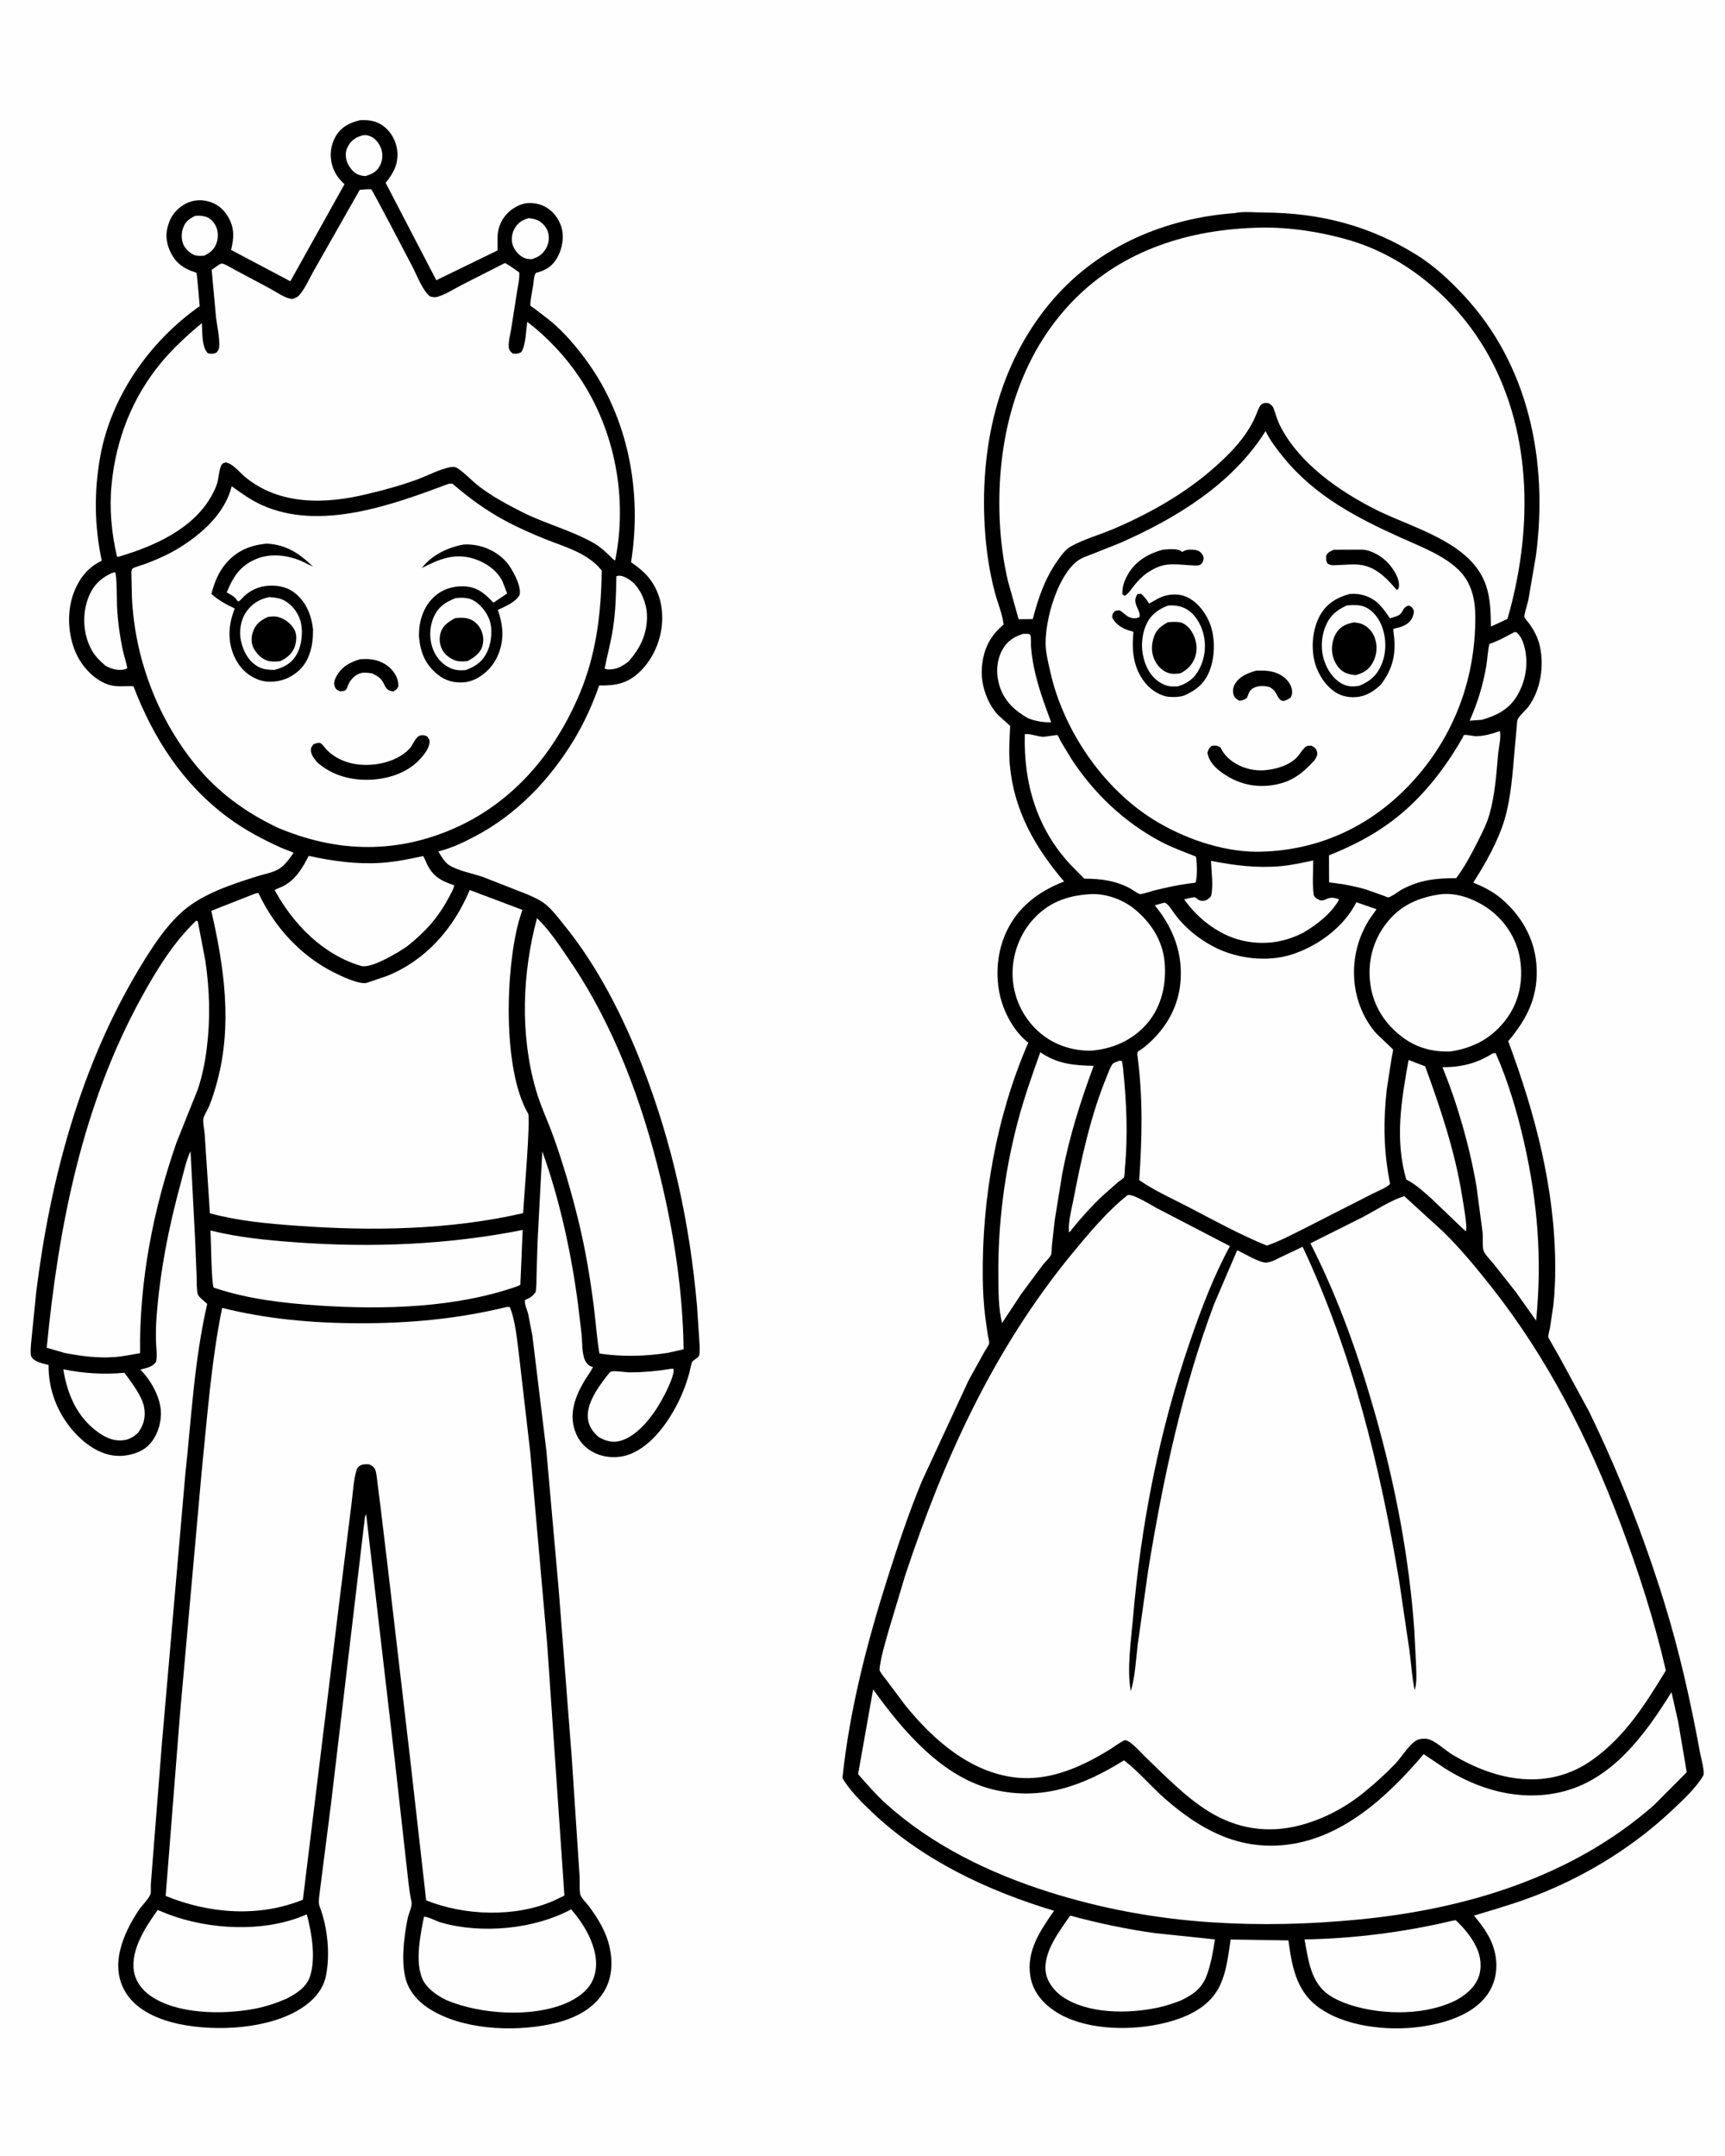
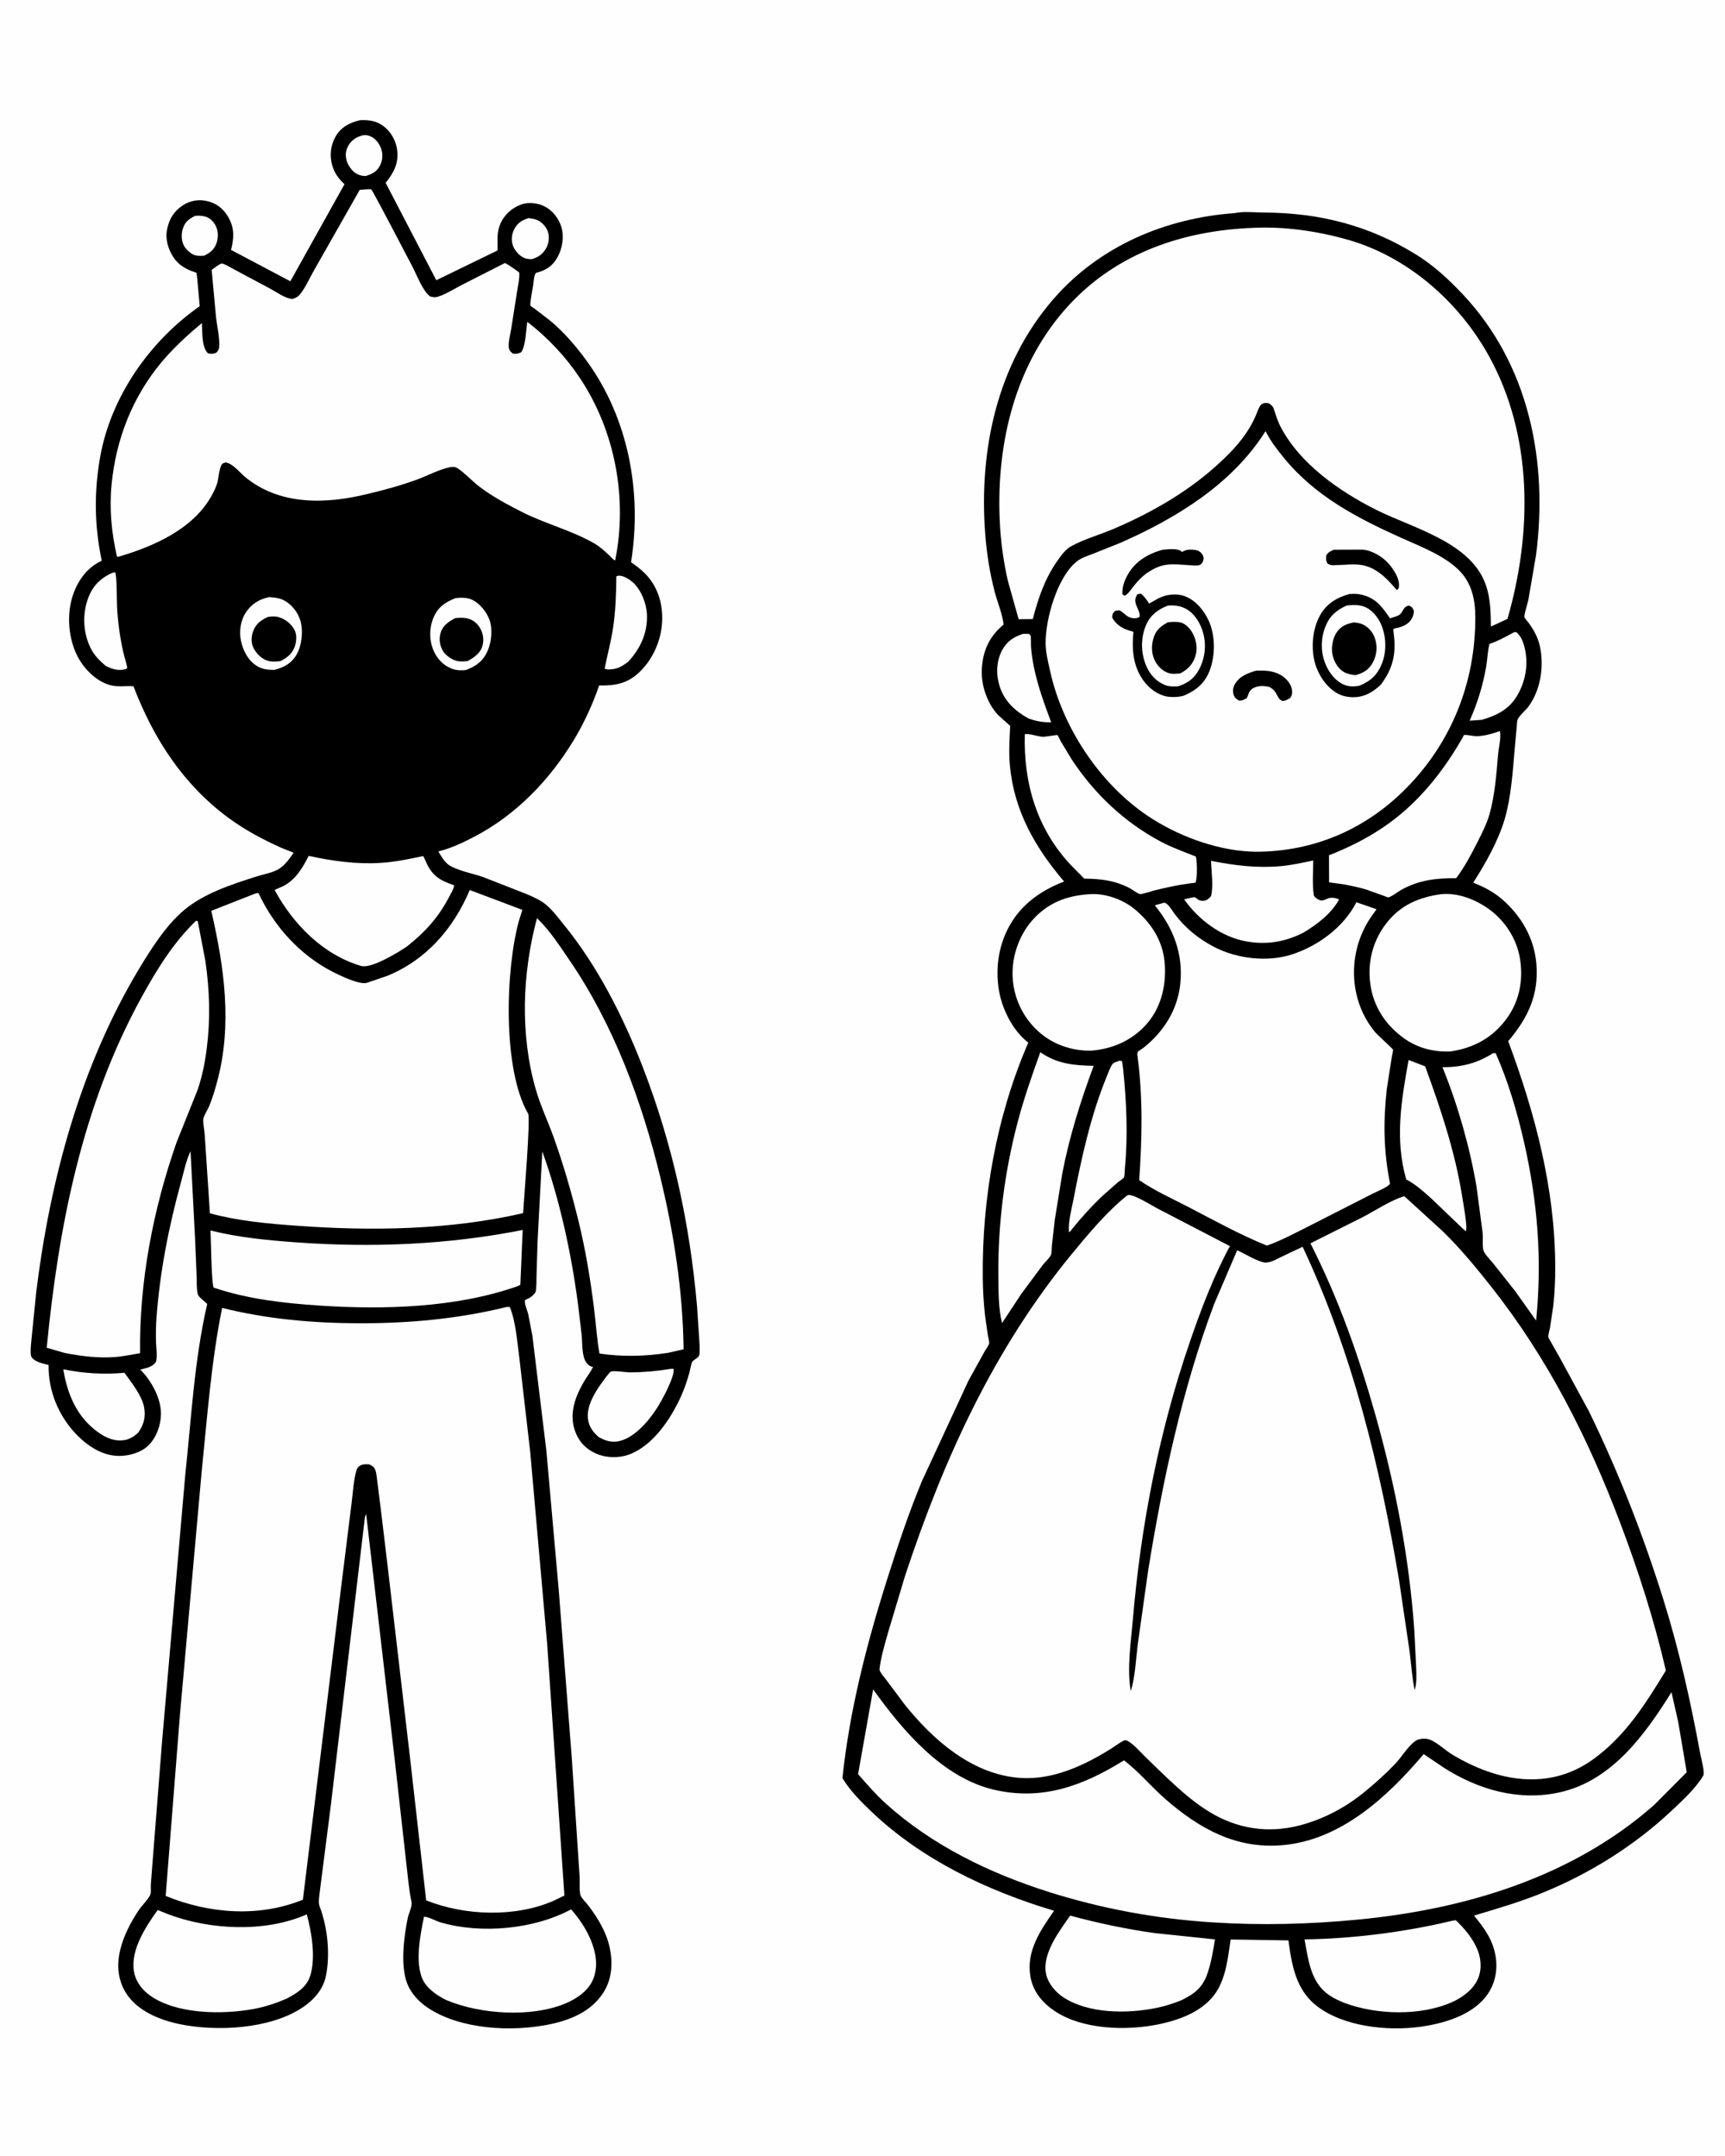
<svg xmlns="http://www.w3.org/2000/svg" version="1.1" style="display: block;" viewBox="0 0 1638 2048" width="1024" height="1280">
  <path transform="translate(0,0)" fill="rgb(254,254,254)" d="M -0 -0 L 1638 0 L 1638 2048 L -0 2048 L -0 -0 z" />
  <path transform="translate(0,0)" fill="rgb(0,0,0)" d="M 341.739 114.177 C 350.174 113.722 357.644 114.779 364.5 120.153 C 371.224 125.424 375.912 133.801 376.98 142.254 C 378.62 155.244 373.846 163.911 366.093 173.698 L 414.2 266.197 L 472.341 237.89 C 472.691 229.226 471.304 222.015 474.622 213.651 C 478.303 204.371 485.6 197.606 494.944 194.208 C 501.622 191.779 510.524 192.818 516.755 195.931 C 524.644 199.874 530.383 207.276 532.977 215.604 C 535.851 224.833 533.907 236.06 529.274 244.394 C 524.801 252.443 518.983 256.389 510.29 258.822 L 508.807 259.23 C 506.905 261.348 506.638 268.049 506.19 270.979 C 505.775 273.698 502.838 288.701 503.624 290.322 C 503.931 290.956 506.771 292.634 507.486 293.162 L 522.781 304.96 C 535.688 315.777 547.219 329.293 557.104 342.893 C 596.882 397.619 609.734 467.895 599.167 534.043 C 603.66 537.167 607.953 540.38 611.869 544.218 C 623.599 555.713 628.901 571.27 628.781 587.5 C 628.642 606.236 620.852 625.244 607.332 638.282 C 595.918 649.289 584.264 651.458 568.884 651.122 C 562.742 668.779 554.816 686.374 545.165 702.387 C 522.072 740.704 490.264 773.933 450.341 794.766 C 439.237 800.56 428.355 805.746 416.124 808.777 C 418.525 812.812 422.05 818.965 426.012 821.573 C 434.585 827.218 448.721 829.636 458.5 833.057 L 500.619 849.561 C 506.829 852.298 513.144 854.979 518.383 859.367 C 524.922 864.844 530.135 872.003 535.514 878.598 C 567.543 917.865 592.139 966.675 610.352 1013.78 C 638.73 1087.17 655.028 1162.56 661.848 1240.85 L 663.806 1270.2 C 664.09 1275.57 664.764 1281.57 664.022 1286.9 C 663.635 1289.68 659.058 1291.29 657.471 1293.32 C 656.326 1294.78 655.22 1301.65 654.617 1303.79 C 652.501 1311.32 650.056 1318.73 646.852 1325.87 C 637.3 1347.15 620.373 1373.07 597.469 1381.59 C 587.37 1385.35 574.861 1384.96 565.099 1380.39 C 555.639 1375.96 549.4 1369.05 545.919 1359.2 C 540.118 1342.77 546.178 1326.54 554.531 1312.3 C 557.253 1307.66 560.704 1303.32 563.066 1298.5 C 562.135 1298.27 561.553 1298.19 560.714 1297.82 C 559.159 1297.14 557.96 1295.91 556.911 1294.6 C 552.272 1288.83 552.951 1275.56 552.296 1268.36 L 548.855 1239.42 C 542.553 1191.01 531.494 1139.76 514.882 1093.74 L 510.331 1180.39 L 509.422 1211 C 509.267 1216.36 509.526 1222.12 508.5 1227.38 C 505.849 1231.14 503.767 1232.56 499.641 1234.37 L 498.372 1234.92 C 497.765 1238.65 500.541 1244.42 501.471 1248.2 L 505.417 1268.5 L 518.747 1378.11 L 530.539 1510.98 L 542.811 1669 L 550.324 1782.78 C 550.6 1786.63 549.882 1797.42 551.234 1800.52 C 552.586 1803.61 556.905 1807.8 559.034 1810.62 C 567.63 1822.04 575.655 1835.32 578.743 1849.41 C 582.038 1864.44 581.215 1879.92 572.674 1893.11 C 561.292 1910.68 541.738 1918.84 521.961 1922.92 C 486.053 1930.33 437.286 1927.99 406.057 1907.17 C 397.797 1901.67 390.309 1893.67 386.624 1884.34 C 379.84 1867.15 383.462 1839.42 387.13 1821.71 C 388.071 1817.16 391.572 1810.95 390.607 1806.48 C 388.042 1794.6 387.221 1782.05 385.707 1770 L 374.648 1671 L 347.559 1438.11 L 346.388 1441.23 L 314.2 1713.37 L 303.158 1799.9 C 302.801 1803.33 302.133 1807.7 303.393 1810.99 C 310.908 1830.59 313.619 1856.38 309.318 1877.12 C 306.602 1890.22 297.425 1900.18 286.535 1907.33 C 255.761 1927.55 204.88 1930.08 169.625 1922.57 C 150.911 1918.59 130.139 1910.08 119.5 1893.2 C 103.398 1867.64 116.515 1837.19 131.495 1814.58 C 134.264 1810.4 141.078 1803.74 142.691 1799.42 C 143.367 1797.61 142.927 1792.57 143.02 1790.41 L 144.678 1769.11 L 153.672 1654.96 L 175.709 1401.5 C 181.555 1347.22 184.295 1291.92 196.629 1238.61 L 191.084 1233.72 C 189.636 1232.39 188.06 1231.02 187.574 1229.04 C 186.362 1224.08 186.8 1217.81 186.57 1212.66 L 185.05 1175.88 L 180.763 1093.53 C 176.547 1102.45 174.29 1113.54 171.678 1123.05 C 160.124 1165.11 151.734 1207.74 148.465 1251.29 C 147.851 1259.47 147.723 1267.88 148.035 1276.07 C 148.256 1281.85 149.368 1287.82 148.016 1293.5 C 144.729 1298.69 138.582 1299.53 133.021 1300.99 C 143.266 1311.08 152.707 1327.98 152.679 1342.8 C 152.659 1353.52 148.52 1365.35 140.816 1372.98 C 133.814 1379.91 122.096 1383.14 112.378 1382.98 C 96.921 1382.73 83.106 1373.64 72.689 1362.92 C 55.502 1345.24 45.513 1321.28 45.97 1296.62 C 41.594 1295.47 36.008 1294.37 32.335 1291.71 C 30.68 1290.51 29.338 1289.11 29.104 1287 C 28.459 1281.2 29.619 1274.27 30.078 1268.44 L 34.217 1227.23 C 47.402 1120.82 76.1 1013.16 131.684 920.648 C 143.223 901.444 157.251 879.252 174.477 864.645 C 193.401 848.598 220.051 840.031 243.41 832.592 C 250.163 830.442 259.042 829.01 264.947 825.257 C 270.805 821.534 274.794 815.546 278.723 809.992 L 267.096 805.403 C 249.589 797.541 232.41 788.409 216.93 777.015 C 173.692 745.186 145.455 701.423 126.547 651.858 C 118.827 651.357 111.443 652.861 103.834 650.66 C 91.127 646.983 79.846 635.565 73.771 624.105 C 64.82 607.221 62.91 584.397 68.765 566.213 C 73.238 552.32 81.809 539.876 95.151 533.283 L 96.441 532.655 C 89.441 499.496 89.016 467.228 94.972 433.862 C 105.185 376.651 142.152 323.929 189.498 290.846 C 189.211 288.14 186.811 259.62 186.521 259.359 C 185.711 258.631 182.156 257.671 180.971 257.18 C 174.381 254.451 168.673 250.657 164.666 244.623 C 159.438 236.751 156.535 226.944 158.57 217.514 C 160.733 207.489 165.217 200.294 173.947 194.74 C 180.697 190.446 188.763 189.196 196.524 191.012 C 205.223 193.047 211.488 197.86 216.129 205.424 C 222.703 216.14 222.154 225.884 219.26 237.412 L 275.575 267.187 L 327.02 174.971 C 321.403 169.962 317.28 164.069 315.263 156.77 C 312.698 147.49 313.845 137.657 318.74 129.344 C 323.978 120.447 332.058 116.559 341.739 114.177 z" />
  <path transform="translate(0,0)" fill="rgb(254,254,254)" d="M 185.082 205.071 C 188.183 204.712 191.228 204.878 194.28 205.592 C 198.551 206.592 202.015 209.858 204.176 213.571 C 207.065 218.533 207.359 224.91 205.641 230.34 C 203.584 236.843 199.638 239.889 193.909 242.818 C 191.212 243.05 188.141 243.197 185.5 242.59 C 181.53 241.677 176.478 237.07 174.55 233.478 C 171.946 228.627 171.833 222.065 173.555 216.97 C 175.759 210.45 179.291 207.999 185.082 205.071 z" />
  <path transform="translate(0,0)" fill="rgb(254,254,254)" d="M 344.466 128.5 C 347.47 127.979 350.298 128.732 353 130.137 C 357.072 132.255 360.433 137.158 361.865 141.415 C 363.643 146.703 363.25 152.422 360.628 157.403 C 357.535 163.279 353.007 165.422 347.017 167.213 C 343.928 167.149 341.251 166.546 338.5 165.064 C 334.386 162.847 330.475 157.323 329.127 152.862 C 327.524 147.553 327.988 142.826 330.82 138.088 C 334.031 132.718 338.505 130.079 344.466 128.5 z" />
  <path transform="translate(0,0)" fill="rgb(254,254,254)" d="M 501.969 207.188 C 504.774 207.529 507.528 207.986 510.15 209.088 C 514.449 210.896 518.508 215.413 520.071 219.786 C 521.72 224.4 521.214 230.953 518.845 235.213 C 515.395 241.418 511.641 244.062 504.987 246.185 C 502.243 246.169 499.666 245.993 497.16 244.761 C 492.533 242.488 488.447 237.722 486.84 232.877 C 485.191 227.902 485.849 222.088 488.329 217.5 C 491.454 211.72 495.809 208.924 501.969 207.188 z" />
  <path transform="translate(0,0)" fill="rgb(254,254,254)" d="M 585.205 547.5 C 586.202 547.062 586.28 546.943 587.544 546.867 C 591.807 546.614 597.633 550.289 600.745 553.062 C 608.7 560.15 613.764 572.951 614.251 583.5 C 615.065 601.084 608.133 615.86 596.484 628.62 C 592.655 631.358 588.748 634.211 584.065 635.215 C 581.246 635.82 576.486 636.593 574.102 635 C 576.63 622.236 580.065 609.752 582.023 596.859 C 584.528 580.359 585.031 564.141 585.205 547.5 z" />
  <path transform="translate(0,0)" fill="rgb(254,254,254)" d="M 105.529 544.5 L 109 543.561 C 110.963 545.243 110.684 570.443 110.934 575.675 C 111.619 590.003 113.621 604.629 116.677 618.643 C 117.863 624.085 119.877 629.297 120.691 634.819 L 119.014 635.609 C 112.712 637.548 105.448 635.525 100.012 632.375 C 94.062 627.311 89.36 622.624 85.852 615.56 C 78.945 601.654 77.968 584.634 82.903 569.97 C 87.056 557.635 93.901 550.148 105.529 544.5 z" />
  <path transform="translate(0,0)" fill="rgb(254,254,254)" d="M 59.912 1300.71 C 79.22 1304.68 98.389 1305.77 118 1304.02 C 124.555 1313.16 134.55 1325.55 136.657 1336.67 C 138.408 1345.92 136.336 1353.68 130.861 1361.13 C 127.423 1364.24 123.067 1367.1 118.431 1367.88 C 108.94 1369.46 100.957 1366.18 93.327 1360.76 C 72.833 1346.2 63.804 1324.61 59.912 1300.71 z" />
  <path transform="translate(0,0)" fill="rgb(254,254,254)" d="M 636.634 1300.33 L 639.5 1300.21 C 640.824 1306.54 631.432 1324.27 628.182 1330.16 C 620.231 1344.57 605.481 1364.34 588.653 1368.76 C 581.101 1370.74 574.808 1368.69 568.323 1364.99 C 562.866 1360.01 559.444 1355.79 558.304 1348.16 C 556.554 1336.45 564.318 1323.26 570.885 1314.21 C 572.168 1312.45 578.504 1303.35 580.005 1302.9 C 583.827 1301.73 593.801 1303.65 598.263 1303.63 C 611.311 1303.57 623.777 1302.43 636.634 1300.33 z" />
  <path transform="translate(0,0)" fill="rgb(254,254,254)" d="M 292.974 813 C 315.502 817.895 338.045 821.107 361.164 819.669 C 374.988 818.81 388.233 816.126 401.733 813.161 C 403.257 815.683 404.197 818.451 405.498 821.085 C 411.329 832.892 419.145 836.9 431.179 840.951 C 430.611 844.972 427.713 849.368 425.809 853 C 415.845 872.016 402.726 886.163 386.03 899.268 L 377.52 904.706 C 369.638 909.201 351.048 920.017 342.528 917.489 C 306.375 906.761 278.174 877.758 260.637 845.424 C 263.839 843.691 267.371 842.647 270.5 840.815 C 281.405 834.431 287.467 823.882 292.974 813 z" />
  <path transform="translate(0,0)" fill="rgb(254,254,254)" d="M 542.262 1813.71 C 549.639 1822.21 556.232 1831.74 560.631 1842.13 C 565.779 1854.28 568.368 1867.95 562.989 1880.5 C 558.289 1891.46 547.09 1898.87 536.429 1903.27 C 504.029 1916.66 455.94 1913.35 424.193 1900.1 L 423.209 1899.64 C 414.033 1895.14 403.431 1887.64 400.094 1877.49 L 399.664 1876.08 C 394.588 1859.94 399.229 1836.94 402.503 1820.66 C 407.316 1820.95 413.508 1824.68 418.345 1826.1 C 456.815 1837.37 507.149 1832.64 542.262 1813.71 z" />
  <path transform="translate(0,0)" fill="rgb(254,254,254)" d="M 149.587 1814.31 L 158.707 1818.04 C 198.694 1833.37 251.613 1836.02 291.172 1818.45 C 295.791 1835.35 299.857 1859.68 294.432 1876.85 C 290.994 1887.73 281.641 1893.45 272.097 1898.5 C 261.812 1902.92 251.58 1906.36 240.551 1908.37 C 211.14 1913.75 167.529 1913.54 142.246 1895.53 C 134.564 1890.05 128.549 1882.02 127.006 1872.59 C 123.672 1852.21 138.214 1830.15 149.587 1814.31 z" />
  <path transform="translate(0,0)" fill="rgb(254,254,254)" d="M 199.719 1168.86 C 226.354 1175.51 253.895 1178.15 281.22 1180.13 C 353.187 1185.33 425.426 1182.42 496.234 1168.35 L 494.023 1220.5 L 490.781 1221.98 C 432.463 1242.36 364.144 1244.21 303.015 1240.16 C 269.221 1237.92 234.978 1234.03 202.768 1223.13 C 200.589 1219.61 200.22 1176.91 199.719 1168.86 z" />
  <path transform="translate(0,0)" fill="rgb(254,254,254)" d="M 509.824 872.195 L 510.708 873.039 C 522.27 884.273 531.877 899.196 540.906 912.421 C 582.829 973.831 609.476 1046.26 626.94 1118.16 C 639.865 1171.37 648.442 1226.87 649.072 1281.7 L 634.238 1285.08 C 612.627 1288.44 590.831 1288.96 569.171 1285.75 C 566.645 1271.55 565.796 1256.84 563.979 1242.5 C 560.455 1214.69 555.991 1187.4 549.327 1160.15 C 542.749 1133.26 535.052 1106.58 525.733 1080.5 C 520.282 1065.25 513.218 1050.54 508.718 1034.96 C 493.611 982.644 495.799 924.406 509.824 872.195 z" />
  <path transform="translate(0,0)" fill="rgb(254,254,254)" d="M 186.172 874.5 L 187.674 875.163 L 194.894 912.929 C 198.919 940.632 199.698 967.905 196.205 995.688 C 194.508 1009.18 191.865 1022.57 187.424 1035.44 L 167.609 1084.87 C 145.167 1148.9 131.986 1217.49 132.857 1285.4 C 124.782 1286.71 116.766 1288.5 108.594 1289.09 C 92.494 1290.25 76.96 1288.22 61.186 1285.19 L 44.178 1280.24 C 55.416 1164.64 77.828 1049.73 134.452 946.909 C 148.751 920.944 164.628 895.085 186.172 874.5 z" />
  <path transform="translate(0,0)" fill="rgb(254,254,254)" d="M 445.959 845.451 L 495.931 864.298 L 492.643 874.78 C 479.993 920.68 476.846 1015.37 501.394 1057.88 C 503.904 1062.22 497.305 1139.97 496.658 1152.37 C 427.172 1168.41 352.74 1169.52 281.912 1164.36 C 253.969 1162.32 226.295 1159.9 199.144 1152.52 L 197.814 1131.75 L 194.157 1076.82 C 193.908 1073.5 192.192 1065.05 193.056 1062.15 C 194.153 1058.47 196.93 1054.43 198.456 1050.76 C 201.544 1043.33 203.897 1035.37 206.002 1027.61 C 220.665 973.567 212.794 918.706 200.472 865.205 L 239.788 849.743 C 241.054 849.338 244.934 847.525 245.509 848.75 C 260.365 880.406 284.994 907.499 316.333 923.433 C 322.683 926.662 341.764 935.88 348.39 933.548 L 367.438 927.042 C 404.649 911.941 430.557 881.943 445.959 845.451 z" />
  <path transform="translate(0,0)" fill="rgb(254,254,254)" d="M 341.452 180.377 C 343.801 180.297 350.619 179.261 352.468 180.002 C 353.526 180.426 387.76 246.086 391.52 253.297 C 395.626 261.172 401.413 276.65 408.363 281.601 C 410.67 282.19 412.861 282.658 415.207 281.982 C 422.96 279.749 431.261 274.342 438.501 270.617 L 479.386 249.83 C 484.099 252.191 488.581 255.773 492.942 258.767 C 493.509 264.264 491.72 271.589 490.885 277.119 L 485.223 313.123 C 484.348 318.251 482.491 324.891 483.032 330 C 483.371 333.194 484.737 334.033 487 335.917 C 490.346 336.205 491.938 336.092 494.923 334.5 C 499.232 328.041 499.371 313.626 500.603 305.763 C 520.122 320.636 537.505 339.305 551.027 359.756 C 584.089 409.76 596.027 473.695 584.063 532.353 C 582.54 532.099 579.654 528.677 578.409 527.502 C 573.79 523.141 569.267 519.024 563.707 515.864 C 542.409 503.758 517.695 497.5 495.709 486.411 C 481.941 479.466 467.152 471.464 454.888 462.091 C 447.947 456.786 441.725 449.627 434.5 444.887 C 431.973 443.229 429.854 443.27 427 443.852 C 416.842 445.926 405.904 451.857 396.042 455.468 C 380.675 461.096 364.619 465.55 348.683 469.255 C 309.398 478.945 265.377 480.293 232.5 453.003 C 227.228 448.626 220.794 440.1 214 439.268 C 213.025 439.679 211.891 439.828 211.074 440.5 C 208.127 442.923 207.352 454.912 206.132 458.896 C 204.951 462.753 203.134 466.499 201.225 470.045 C 183.671 502.652 145.517 519.15 111.788 529.012 L 110.842 528.433 C 105.715 506.235 103.575 483.457 105.73 460.724 C 109.819 417.578 125.444 377.31 153.302 343.924 C 164.469 330.541 178.129 318.071 191.531 306.94 C 192.107 315.151 191.122 329.683 197.321 335.647 C 200.721 336.24 202.337 336.338 205.5 334.877 C 206.931 332.952 207.775 332.096 207.978 329.537 C 208.647 321.104 206.009 310.115 204.998 301.622 L 200.831 256.336 C 203.375 254.698 207.331 251.272 210.059 250.395 C 211.862 249.815 219.502 254.509 221.361 255.49 L 256.747 274.382 C 262.596 277.559 270.964 283.651 277.5 284.03 C 280.36 283.106 282.545 282.192 284.522 279.855 C 289.813 273.6 293.772 264.219 297.911 257.039 L 341.452 180.377 z" />
-   <path transform="translate(0,0)" fill="rgb(254,254,254)" d="M 426.085 459.5 C 427.306 459.323 428.278 459.373 429.5 459.453 C 445.501 473.22 462.497 485.646 481.24 495.5 C 493.003 501.685 505.22 507.094 517.544 512.058 C 536.549 519.712 557.93 525.174 571.309 541.872 C 570.84 582.051 566.211 621.05 550.555 658.476 C 526.129 716.867 484.815 765.237 425.272 789.368 C 371.165 811.297 317.136 808.87 263.648 786.275 C 232.754 771.632 206.218 752.223 184.681 725.509 C 148.744 680.937 127.653 624.278 125.087 567.188 L 124.657 547.657 C 124.683 545.98 124.341 543.025 124.877 541.475 C 125.037 541.013 125.229 540.534 125.568 540.181 C 126.835 538.861 135.441 536.553 137.817 535.655 C 148.806 531.5 159.44 526.833 169.499 520.704 C 191.348 507.389 213.573 487.539 219.901 461.877 C 228.917 468.471 237.932 474.94 248.149 479.598 C 303.757 504.952 372.777 479.479 426.085 459.5 z" />
-   <path transform="translate(0,0)" fill="rgb(0,0,0)" d="M 341.439 626.259 L 346.515 626.018 C 355.627 625.893 364.309 628.485 370.865 635.12 C 375.545 639.856 378.292 645.334 378.167 652 C 377.045 654.565 375.875 655.307 373.5 656.711 C 364.939 656.251 366.203 650.168 361.327 644.908 C 359.217 642.631 355.921 641.082 353.211 639.617 L 352.888 639.594 C 348.569 639.025 344.702 638.317 340.5 640.1 C 335.898 642.053 331.894 646.718 330.202 651.358 C 329.769 652.548 329.506 653.76 328.738 654.79 C 327.352 656.646 325.142 656.401 323 656.721 C 320.529 655.645 318.984 655.228 317.866 652.5 C 316.493 649.152 317.465 646.041 319.053 643 C 324.065 633.402 331.588 629.418 341.439 626.259 z" />
-   <path transform="translate(0,0)" fill="rgb(0,0,0)" d="M 399.454 698.5 C 402.302 698.223 402.852 698.357 405.485 699.5 C 406.234 700.665 407.712 702.324 407.804 703.684 C 408.199 709.56 403.461 715.681 399.785 719.948 C 388.332 733.241 370.377 739.542 353.246 740.572 C 334.304 741.711 315.711 736.984 301.318 724.375 C 298.908 721.555 296.018 718.253 295.302 714.5 C 294.613 710.89 295.506 709.717 297.5 706.988 C 299.485 706.276 302.739 704.77 304.793 706.274 C 306.58 707.583 308.428 710.545 310.08 712.208 C 315.661 717.828 321.957 721.48 329.5 723.93 C 348.068 729.961 375.1 725.795 388.771 711.172 C 391.774 707.959 394.175 700.765 397.976 699.074 L 399.454 698.5 z" />
  <path transform="translate(0,0)" fill="rgb(0,0,0)" d="M 440.408 517.234 C 444.562 517.006 449.388 517.368 453.469 518.233 C 466.158 520.924 478.132 528.415 484.93 539.562 C 488.702 545.746 495.084 557.753 493.318 565.138 C 489.441 572.172 479.671 576.036 472.664 579.306 C 474.358 584.339 475.671 589.235 476.431 594.5 C 478.339 607.72 475.017 621.926 466.793 632.5 C 460.676 640.366 451.096 647.019 441.029 648.092 C 431.805 649.075 422.73 646.68 415.5 640.761 C 403.443 630.891 399.069 619.606 397.728 604.532 L 397.744 602.286 C 397.968 589.09 402.154 576.249 412 567.041 C 419.732 559.81 429.986 556.529 440.445 556.955 C 453.004 557.467 460.178 563.627 468.432 572.522 L 481.505 563.743 L 476.971 552.065 C 471.925 541.763 460.935 534.279 450.227 530.854 C 431.541 524.878 417.001 531.13 400.542 539.54 C 409.702 527.233 425.66 519.708 440.408 517.234 z" />
  <path transform="translate(0,0)" fill="rgb(254,254,254)" d="M 432.352 568.166 C 437.484 567.579 443.4 567.465 448.155 569.704 C 455.361 573.097 461.674 580.88 464.489 588.215 C 467.882 597.055 466.71 609.973 462.827 618.5 C 458.434 628.15 452.047 632.832 442.252 636.49 C 437.523 636.992 432.956 636.802 428.484 635.017 C 420.471 631.819 414.574 625.279 411.357 617.41 C 407.372 607.661 407.435 596.218 411.618 586.524 C 415.986 576.401 422.56 572.199 432.352 568.166 z" />
  <path transform="translate(0,0)" fill="rgb(0,0,0)" d="M 432.195 587.142 C 435.453 586.81 439.26 586.611 442.5 587.186 C 448.221 588.202 452.633 591.48 455.605 596.379 C 458.731 601.533 459.64 607.677 458.023 613.5 C 456.054 620.586 449.985 624.607 443.951 627.953 C 441.037 628.257 437.695 628.542 434.806 628.048 C 429.585 627.156 423.16 622.858 420.472 618.322 C 417.262 612.905 416.53 606.464 418.49 600.5 C 420.674 593.855 426.366 590.223 432.195 587.142 z" />
-   <path transform="translate(0,0)" fill="rgb(0,0,0)" d="M 253.298 516.386 C 271.755 517.421 284.213 525.731 297.152 538.29 L 286.179 533.009 C 273.069 527.29 256.918 525.331 243.399 530.872 C 228.011 537.18 221.166 547.918 215.139 562.749 C 218.053 564.459 222.219 566.364 224.183 569.145 C 225.227 570.623 224.75 570.268 225.942 571.263 C 226.743 571.931 230.937 567.002 232 566.037 C 237.56 560.988 244.072 557.863 251.5 556.758 C 260.911 555.359 271.536 556.908 279.268 562.849 C 290.453 571.441 295.51 584.05 297.117 597.688 C 297.136 605.808 296.541 612.831 294.004 620.565 C 290.606 630.927 283.728 638.844 273.963 643.605 C 265.365 647.796 254.603 649.039 245.5 645.721 C 234.761 641.806 226.866 633.87 222.281 623.492 C 215.571 608.303 216.84 593.194 222.73 578.01 C 214.742 574.203 207.135 570.169 200.595 564.128 C 203.357 553.614 207.015 544.039 214.068 535.594 C 224.462 523.148 237.504 517.847 253.298 516.386 z" />
  <path transform="translate(0,0)" fill="rgb(254,254,254)" d="M 255.518 567.177 L 256.073 567.237 C 260.789 567.616 265.22 568.036 269.5 570.254 C 276.698 573.982 282.605 581.484 284.958 589.117 C 287.976 598.913 286.615 612.995 281.447 621.86 C 276.506 630.337 269.51 633.946 260.32 636.353 C 254.207 636.219 249.062 635.963 243.696 632.546 C 235.318 627.212 230.718 618.231 228.68 608.755 C 226.806 600.046 228.215 589.433 233.227 581.918 C 238.803 573.557 245.846 569.24 255.518 567.177 z" />
  <path transform="translate(0,0)" fill="rgb(0,0,0)" d="M 253.945 586.128 C 257.884 585.474 261.487 585.221 265.348 586.5 C 271.298 588.472 276.84 593.013 279.645 598.623 C 281.822 602.979 281.472 608.887 280.02 613.438 C 277.665 620.823 272.792 624.648 266.191 627.998 C 262.309 628.547 257.829 628.763 254.018 627.638 C 248.146 625.904 243.398 620.828 240.566 615.519 C 238.33 611.325 238.367 605.353 239.796 600.875 C 242.262 593.148 246.957 589.495 253.945 586.128 z" />
  <path transform="translate(0,0)" fill="rgb(254,254,254)" d="M 481.08 1241.5 L 484.005 1241.5 C 489.778 1255.81 491.021 1274.66 493.075 1289.94 L 503.435 1379.58 L 519.551 1562.23 L 535.875 1800.6 L 525.605 1805.57 C 488.938 1821.54 441.233 1819.83 404.568 1805.16 L 389.156 1668.94 L 367.936 1487.35 L 361.388 1432.74 L 358.137 1407 C 357.661 1403.72 357.472 1399.6 356.328 1396.5 C 355.119 1393.22 353.36 1392.55 350.5 1390.99 C 346.861 1390.89 343.988 1390.58 340.872 1392.83 C 339.788 1393.62 338.904 1395 338.5 1396.28 C 335.555 1405.57 335.077 1417.88 333.76 1427.63 L 323.297 1511.78 L 287.488 1804.55 C 245.539 1821.55 198.502 1817.86 157.153 1800.98 L 170.779 1627.95 L 191.308 1398.34 C 196.647 1346.36 200.372 1293.62 210.777 1242.37 C 253.031 1253.01 297.444 1256.91 340.954 1256.99 C 388.703 1257.08 434.666 1252.86 481.08 1241.5 z" />
  <path transform="translate(0,0)" fill="rgb(0,0,0)" d="M 1172.59 202.42 C 1180.51 200.576 1192.46 201.861 1200.64 201.898 C 1253.17 202.132 1300.68 214.274 1345.45 242.222 C 1361.72 252.376 1375.83 265.453 1388.94 279.35 C 1452.06 346.269 1470.31 438.171 1458.7 527.421 L 1451.41 569.977 C 1450.78 572.965 1447.11 584.423 1447.64 586.158 C 1448.06 587.535 1451.16 590.837 1452.15 592.224 C 1456.91 598.892 1460.58 605.79 1462.36 613.846 C 1466.55 632.819 1463.16 655.581 1451.32 671.447 C 1448.73 674.918 1443.09 679.513 1441.39 683.118 C 1440.52 684.954 1440.59 688.519 1440.37 690.622 L 1438.46 711.344 C 1436.61 733.011 1435.05 757.266 1428.93 778.15 C 1422.92 798.609 1410.63 820.417 1399.11 838.385 C 1408.95 842.482 1417.81 846.826 1426 853.822 C 1444.73 869.828 1457.19 891.395 1459.1 916.188 C 1461.36 945.326 1450.81 967.291 1432.29 988.993 C 1457.95 1058.06 1476.73 1128.91 1476.96 1203.15 C 1477 1215.42 1476.5 1227.82 1475.15 1240.02 L 1471.99 1261.32 C 1471.62 1263.44 1470.14 1268.09 1470.42 1270.08 C 1470.58 1271.16 1472.23 1273.64 1472.78 1274.67 L 1481.87 1290.71 L 1509.01 1340.69 C 1537.52 1399.29 1560.49 1458.02 1579.92 1520.23 C 1594.83 1567.99 1605.63 1616.72 1614.69 1665.88 C 1615.4 1669.72 1619.28 1683.75 1617.57 1686.65 C 1610.41 1698.81 1597.4 1710.68 1587.13 1720.33 C 1551.99 1753.31 1509.62 1779.77 1464.96 1797.97 C 1443.74 1806.62 1421.73 1813.09 1399.79 1819.62 C 1409.91 1831.88 1418.06 1843.12 1420.47 1859.28 C 1422.41 1872.32 1419.47 1885.61 1411.41 1896.15 C 1397.29 1914.64 1370.67 1922.24 1348.65 1925.27 C 1317.65 1929.54 1275.79 1925.15 1250.5 1905.53 C 1230.63 1890.12 1226.7 1866.72 1223.56 1843.2 L 1168.69 1842.35 C 1166.18 1858.83 1164.31 1878.04 1154.98 1892.27 C 1143.05 1910.46 1120.52 1918.74 1100.1 1922.93 C 1069.55 1929.19 1028.01 1928.07 1001.44 1910.24 C 989.866 1902.48 980.925 1891.72 978.5 1877.7 C 974.309 1853.48 987.821 1833.83 1000.95 1815.06 C 937.641 1796.03 875.411 1766.72 827.183 1720.57 C 817.111 1710.94 807.194 1701.05 799.939 1689.04 C 806.685 1624.96 822.781 1562.14 842.21 1500.82 C 852.187 1469.32 862.777 1437.43 875.452 1406.91 L 919.728 1311.34 L 935.089 1283.58 C 936.014 1281.93 939.133 1277.6 939.293 1276.11 C 939.513 1274.06 938.324 1270.13 937.987 1267.99 L 935.459 1250.11 C 934.06 1238.11 933.381 1226.22 933.238 1214.14 C 932.344 1138.68 946.272 1059.81 976.463 990.437 C 965.812 982.029 958.453 970.565 953.44 958.041 C 944.621 936.006 945.244 908.961 954.71 887.233 C 965.628 862.174 985.616 846.979 1010.46 837.359 C 982.881 804.957 962.945 770.203 958.968 727.033 C 957.816 714.536 958.618 702.048 959.291 689.546 L 947.753 679.189 C 937.409 668.151 931.495 650.684 932.309 635.671 C 933.221 618.84 939.015 605.39 951.888 594.239 L 953.039 593.252 C 951.925 583.302 947.219 572.299 944.635 562.459 C 939.859 544.274 936.889 525.281 935.5 506.526 C 929.598 426.806 946.937 345.638 1000.33 284.104 C 1044.07 233.7 1106.78 207.178 1172.59 202.42 z" />
  <path transform="translate(0,0)" fill="rgb(254,254,254)" d="M 971.545 602.099 L 977 602.105 C 977.5 602.565 978.175 602.89 978.5 603.487 C 979.312 604.979 978.872 612.071 979.035 614.164 C 979.544 620.738 980.476 627.228 981.793 633.688 C 985.537 652.055 991.769 668.705 998.213 686.193 C 990.038 686.12 983.969 685.184 976.252 682.291 C 963.607 675.095 953.79 666.084 949.245 651.848 C 945.684 640.694 946.024 628.067 951.631 617.628 C 956.233 609.06 962.532 605.011 971.545 602.099 z" />
  <path transform="translate(0,0)" fill="rgb(254,254,254)" d="M 1438.02 600.5 L 1440.11 600.546 C 1443.79 603.893 1445.49 607.26 1446.95 611.917 C 1451.86 627.626 1449.65 644.661 1441.82 659 C 1434 673.345 1422.2 679.454 1407.11 683.792 L 1395.67 684.579 C 1403.08 667.941 1408.25 651.188 1411.37 633.203 C 1412.6 626.092 1412.69 618.571 1414.51 611.606 C 1422.75 609.011 1430.39 604.501 1438.02 600.5 z" />
  <path transform="translate(0,0)" fill="rgb(254,254,254)" d="M 1063.36 1007.5 L 1065.5 1008.04 L 1066.51 1015.05 C 1069.71 1046.14 1071.25 1078.36 1068.22 1109.49 C 1068.02 1111.48 1068.1 1116.92 1067.27 1118.55 C 1066.84 1119.4 1062.88 1121.96 1061.86 1122.78 L 1047.46 1135.51 C 1036.61 1145.68 1027.16 1156.25 1017.78 1167.76 C 1016.98 1169.15 1016.51 1169.72 1015.1 1170.5 C 1014.25 1160.45 1017.58 1148.67 1019.5 1138.74 C 1026.96 1100.01 1035.86 1059.28 1050.94 1022.71 C 1051.9 1020.37 1055.07 1011.6 1057.07 1010.13 C 1058.48 1009.09 1061.66 1008.21 1063.36 1007.5 z" />
  <path transform="translate(0,0)" fill="rgb(254,254,254)" d="M 1337.67 1006.86 L 1353.41 1012.94 C 1368.02 1052.89 1381.86 1094.11 1388.5 1136.24 C 1389.3 1141.31 1394.1 1166.72 1392 1169.61 L 1389.35 1167.27 L 1359.63 1138.81 C 1352.39 1132.34 1345.39 1125.82 1336.81 1121.13 L 1335.45 1120.4 C 1324.39 1081.98 1330.83 1045.28 1337.67 1006.86 z" />
  <path transform="translate(0,0)" fill="rgb(254,254,254)" d="M 1150.03 817.743 C 1172.14 822.077 1193.39 824.771 1215.98 822.8 C 1226.43 821.889 1236.87 819.476 1247.13 817.383 C 1247.07 828.079 1246.05 839.97 1247.67 850.5 C 1249.27 853.365 1251.06 854.032 1253.99 855.337 C 1255.65 855.377 1256.62 855.313 1258.18 854.638 L 1261.68 853.21 C 1264.8 852.326 1268.99 852.93 1271.68 854.5 C 1263.85 868.225 1251.2 877.784 1237.93 885.841 C 1220.55 894.716 1202.98 897.686 1183.66 894.261 C 1159.77 890.028 1138.27 873.837 1124.5 854.305 C 1125.89 854.025 1133.77 851.965 1134.5 852.299 C 1137.52 853.675 1137.7 855.614 1142 855.71 C 1145.78 855.794 1147.42 853.859 1149.94 851.5 C 1152.54 842.006 1150.32 827.745 1150.03 817.743 z" />
  <path transform="translate(0,0)" fill="rgb(254,254,254)" d="M 1016.23 1819.66 C 1042.77 1826.83 1069.88 1832.59 1097.12 1836.34 L 1153.77 1842.27 C 1152.05 1853.09 1150.2 1864.22 1146.64 1874.6 C 1142.01 1888.12 1134.36 1893.91 1121.93 1900.03 C 1114.27 1903.14 1106.62 1905.58 1098.52 1907.27 C 1071.03 1912.99 1033.2 1913.1 1009.15 1896.85 C 1001.67 1891.79 994.651 1883.15 993.152 1874.04 C 990.005 1854.94 1006.07 1834.38 1016.23 1819.66 z" />
  <path transform="translate(0,0)" fill="rgb(254,254,254)" d="M 1379.28 1824.5 L 1382.5 1824.02 C 1390.35 1831.6 1397.08 1839.37 1401.9 1849.29 C 1406.26 1858.29 1407.59 1868.88 1404.07 1878.35 C 1400.1 1889.02 1389.53 1897.07 1379.46 1901.61 C 1349.28 1915.22 1307.41 1914.04 1276.73 1902.58 C 1271.8 1900.54 1266.75 1898.31 1262.34 1895.3 C 1244.61 1883.2 1242.49 1861.88 1238.84 1842.25 C 1285.11 1841.58 1334.26 1835.27 1379.28 1824.5 z" />
  <path transform="translate(0,0)" fill="rgb(254,254,254)" d="M 973.152 697.5 C 977.01 696.32 985.759 699.898 990.817 699.893 C 992.514 699.892 1003.9 698.041 1004.12 698.19 C 1004.76 698.618 1006.7 703.078 1007.19 703.98 L 1017.62 721.245 C 1039.13 753.952 1067.61 781.029 1102.3 799.454 C 1112.94 805.106 1124.36 809.218 1135.57 813.586 L 1135.97 815.151 C 1136.71 819.331 1137.19 835.186 1135.16 838.5 L 1129.54 839.193 C 1118.18 840.69 1107.11 843.149 1096 845.875 C 1093.66 846.449 1084.25 849.671 1082.55 849.275 C 1079.83 848.641 1074.98 844.736 1072.2 843.346 C 1057.85 836.175 1045.4 834.806 1029.66 834.637 L 1017.14 821.979 C 984.565 787.457 971.882 743.879 973.152 697.5 z" />
  <path transform="translate(0,0)" fill="rgb(254,254,254)" d="M 987.875 999.529 C 1003.93 1010.68 1019.74 1012.06 1038.58 1012.45 C 1026.18 1045.69 1015.51 1079.57 1008.8 1114.45 L 1001.57 1159.11 L 998.882 1183.23 C 998.669 1185.37 998.814 1190.19 998.012 1192.01 C 996.751 1194.88 992.305 1198.91 990.224 1201.6 L 969.831 1229.06 L 951.583 1256.73 C 947.979 1243.17 948.163 1225.71 948.035 1211.73 C 947.59 1163.02 953.887 1113.44 966.265 1066.32 C 972.252 1043.53 979.94 1021.67 987.875 999.529 z" />
  <path transform="translate(0,0)" fill="rgb(254,254,254)" d="M 1417.71 1000.5 L 1420.35 1000.34 C 1432.17 1026.96 1440.89 1056.61 1447.34 1085 C 1460.26 1141.85 1464.59 1196.25 1458.79 1254.44 L 1439.03 1226.61 L 1418.27 1200.41 C 1415.57 1197.06 1410.56 1192.09 1408.92 1188.25 C 1407.65 1185.31 1408.36 1175.15 1408.04 1171.31 L 1402.12 1126.62 C 1395.62 1088.97 1384.3 1049.13 1369.83 1013.76 C 1387.58 1013.81 1402.67 1010.14 1417.71 1000.5 z" />
  <path transform="translate(0,0)" fill="rgb(254,254,254)" d="M 1424.34 694.5 L 1424.48 694.867 C 1425.66 700.891 1423.14 710.893 1422.62 717.219 C 1421.12 735.399 1419.5 755.874 1414.53 773.404 C 1411.91 782.621 1407.35 791.464 1403.05 800 C 1397.03 811.945 1390.89 823.424 1382.9 834.193 C 1363.75 834.138 1348.04 835.839 1331 845.103 C 1327.89 846.796 1321.59 851.828 1318.46 852.423 C 1317.88 852.534 1315.03 851.262 1314.31 851.008 L 1297.49 845.008 C 1290.77 842.948 1283.85 841.548 1276.96 840.193 L 1262.17 838.131 L 1262.07 812.446 C 1295.77 799.117 1323.48 782.547 1348.6 756.038 C 1364.47 739.281 1377.66 720.508 1389.11 700.498 C 1389.54 699.745 1389.58 698.522 1390.4 698.237 C 1392.15 697.627 1399.39 699.366 1402.01 699.319 C 1409.92 699.177 1416.88 697.005 1424.34 694.5 z" />
  <path transform="translate(0,0)" fill="rgb(254,254,254)" d="M 1368.99 849.355 C 1384.75 847.879 1401.53 854.572 1414.08 863.657 C 1429.4 874.74 1440.48 892.005 1443.48 910.731 C 1446.73 931.021 1443.02 950.979 1430.73 967.701 C 1417.28 985.989 1399.29 995.582 1377.23 998.826 C 1360.95 999.378 1345.82 995.481 1332.54 985.739 C 1315.53 973.271 1304.27 955.932 1301.35 934.915 C 1298.45 914.023 1303.68 893.6 1316.66 876.891 C 1330.04 859.659 1347.87 852.12 1368.99 849.355 z" />
  <path transform="translate(0,0)" fill="rgb(254,254,254)" d="M 1034.55 849.411 C 1049.05 848.287 1065.85 854.154 1077.07 863.289 C 1092.95 876.21 1104.02 893.241 1105.94 913.902 C 1107.85 934.42 1103.17 955.999 1089.55 971.946 C 1075.86 987.968 1056.98 996.355 1036.27 998.035 C 1019.09 998.38 1001.7 992.869 988.44 981.84 C 973.005 969.003 963.493 950.755 961.772 930.75 C 960.056 910.794 966.852 889.596 980.031 874.495 C 994.722 857.659 1012.7 850.796 1034.55 849.411 z" />
  <path transform="translate(0,0)" fill="rgb(254,254,254)" d="M 1105.48 857.5 C 1108.98 857.522 1113.5 865.528 1115.66 868.399 C 1125.65 881.69 1138.54 892.109 1153.37 899.716 C 1174.86 910.738 1203.67 914.162 1226.88 906.633 C 1251.78 898.552 1276.13 880.604 1288.09 857.055 L 1307.23 863.684 L 1301.63 871.571 C 1279.49 904.289 1280.33 949.731 1305.84 980.393 C 1308.08 983.085 1322.54 996.169 1322.83 996.98 C 1323.17 997.904 1321.89 1002.97 1321.65 1004.42 L 1316.95 1034.65 C 1313.55 1066.05 1313.9 1093.21 1320.04 1124.34 C 1319.13 1127.13 1306.79 1132.2 1303.53 1133.87 L 1240.47 1166 C 1228.24 1172.11 1216 1178.7 1203.09 1183.23 C 1177.4 1172.83 1152.41 1158.96 1127.8 1146.17 C 1112.53 1138.24 1095.9 1130.82 1081.82 1120.99 C 1084.54 1081.03 1085.45 1043.56 1080.27 1003.58 C 1080.03 1001.75 1079.79 1000.87 1080.5 999.057 L 1086.02 995.175 C 1105.1 979.966 1118.19 959.373 1120.8 934.792 C 1123.82 906.31 1114.36 881.702 1096.61 859.957 L 1105.48 857.5 z" />
  <path transform="translate(0,0)" fill="rgb(254,254,254)" d="M 829.104 1604.74 C 857.149 1643.94 895.156 1688.96 944.46 1700.21 C 990.274 1710.66 1028.87 1696.1 1067.36 1672.15 C 1081.22 1682.65 1093.26 1697.26 1106.53 1708.82 C 1138.76 1736.93 1173.61 1756.6 1218 1752.74 C 1273.54 1747.91 1317.87 1706.57 1352.01 1666.24 L 1371.45 1679.35 C 1404.51 1700.38 1443.09 1711.26 1481.9 1702.4 C 1530.91 1691.21 1562.42 1647.48 1587.38 1607.39 L 1593.77 1635.76 L 1601.86 1683.43 L 1570.66 1714.76 C 1492.92 1783.17 1391.42 1813.63 1290 1823.4 C 1243.25 1827.9 1197.75 1829.08 1150.86 1826.04 C 1098.09 1822.62 1046.38 1813.15 996 1797.2 C 939.922 1779.45 885.256 1753.05 841.213 1713.29 C 831.67 1704.67 823.267 1694.91 814.807 1685.25 L 829.104 1604.74 z" />
  <path transform="translate(0,0)" fill="rgb(254,254,254)" d="M 1201.83 409.509 C 1206.42 418.872 1212.65 426.848 1219.2 434.888 C 1248.84 471.25 1288.47 491.865 1330.46 510.808 C 1348.44 518.922 1370.77 527.302 1385.1 541.261 C 1397.42 553.263 1401 569.15 1401.06 585.811 C 1401.3 647.82 1378.69 705.157 1334.94 749.231 C 1296.48 787.985 1247.46 808.961 1192.72 809.094 C 1159.37 808.696 1123.52 796.068 1095.41 778.584 C 1047.26 748.639 1009.91 693.702 997.456 638.6 C 995.506 629.969 992.951 619.814 992.899 611 C 992.764 588.152 1003.82 548.575 1022.27 533.514 C 1026.72 529.88 1032.21 528.242 1037.5 526.202 L 1063.51 515.818 C 1116.85 492.401 1170.29 459.812 1201.83 409.509 z" />
  <path transform="translate(0,0)" fill="rgb(0,0,0)" d="M 1192.58 637.132 C 1200.76 636.762 1208.69 636.944 1216.04 641.082 C 1220.7 643.697 1225.48 648.741 1226.66 654.055 C 1227.41 657.451 1227.23 659.791 1225.5 662.773 C 1222.9 664.449 1221.11 665.602 1218 665.929 C 1216.06 664.836 1215.1 664.588 1214.02 662.619 L 1212.85 660.5 C 1210.99 656.861 1209.94 655.29 1206.36 653.073 L 1205.41 652.51 C 1200.76 651.457 1195.56 651.136 1191.11 653.176 C 1187.9 654.645 1186.28 656.795 1185.26 660.082 C 1184.93 661.14 1184.51 662.094 1184.04 663.096 C 1181.55 664.562 1179.92 665.504 1177 665.634 C 1174.33 664.274 1172.46 662.961 1171.5 659.982 C 1170.46 656.732 1170.83 653.35 1172.43 650.369 C 1176.57 642.656 1184.67 639.417 1192.58 637.132 z" />
  <path transform="translate(0,0)" fill="rgb(0,0,0)" d="M 1266.73 522.188 L 1293.74 522.084 C 1302.97 522.683 1313.34 529.012 1319.23 535.99 C 1323.83 541.445 1329.47 549.985 1328.48 557.52 C 1328.22 559.48 1327.89 559.291 1326.5 560.48 L 1324.32 558.029 C 1315.48 547.788 1305.31 538.074 1291.25 536.472 C 1284.48 535.701 1277.49 536.589 1270.68 536.745 C 1266.43 536.843 1264.04 537.648 1260.5 535.16 C 1259.06 531.97 1259.16 531.122 1259.5 527.596 C 1261.27 524.396 1263.48 523.641 1266.73 522.188 z" />
  <path transform="translate(0,0)" fill="rgb(0,0,0)" d="M 1103.71 522.267 C 1108.38 521.843 1117.23 520.659 1121.25 523.344 L 1122.5 524.289 C 1125.78 522.386 1128.64 521.835 1132.44 522.116 C 1136.03 522.382 1138.92 522.937 1141.21 525.888 C 1142.6 527.673 1143.32 529.586 1142.83 531.874 C 1142.48 533.513 1141.1 535.816 1139.5 536.607 C 1137.48 537.608 1132.04 537.029 1129.77 536.91 C 1122.14 536.505 1113.93 535.383 1106.35 536.68 C 1099.92 537.779 1094.54 540.819 1089.14 544.305 C 1084.47 547.734 1080.56 551.766 1076.94 556.27 C 1074.35 559.501 1071.69 564.012 1068 565.941 L 1065.84 564.5 C 1065.51 557.886 1067.59 551.961 1070.74 546.234 C 1077.88 533.259 1089.92 526.219 1103.71 522.267 z" />
-   <path transform="translate(0,0)" fill="rgb(0,0,0)" d="M 1150.67 708.5 C 1154.83 708.097 1155.42 707.988 1159.05 709.972 C 1161.37 714.921 1164.38 718.651 1168.67 722.043 C 1178.1 729.501 1190.71 732.822 1202.57 731.498 C 1212.61 730.377 1223.87 727.046 1231.26 719.75 C 1233.91 717.138 1235.64 713.741 1238.14 711.048 C 1240.78 708.216 1241.93 708.339 1245.5 708.363 C 1247.87 709.705 1249.58 710.561 1250.5 713.376 C 1251.7 717.049 1250.19 718.873 1248.49 721.99 C 1236.8 734.639 1227.26 742.583 1209.81 745.589 C 1191.79 748.693 1175.44 744.565 1160.66 734.142 C 1153.89 729.368 1148.09 723.396 1146.61 715 C 1147.71 711.559 1148 710.898 1150.67 708.5 z" />
  <path transform="translate(0,0)" fill="rgb(0,0,0)" d="M 1281.77 564.191 C 1284.76 564.075 1287.83 563.932 1290.79 564.468 C 1305.68 567.167 1311.96 575.401 1319.96 587.334 C 1322.3 586.473 1327.07 585.444 1328.92 584.041 C 1333.01 580.929 1332.09 576.406 1338 575.216 C 1341.34 576.885 1341.31 577.035 1342.77 580.5 C 1341.99 589.487 1336.35 594.002 1328.03 596.187 C 1327.36 596.363 1323.82 597.007 1323.51 597.287 C 1322.77 597.943 1323.48 601.352 1323.59 602.206 C 1325.96 621.137 1322.81 635.032 1311.41 650.191 C 1306.5 654.987 1300.83 659.026 1294.21 661.002 C 1286.64 663.26 1277.17 662.585 1270.22 658.755 C 1259.93 653.091 1252.2 641.63 1248.95 630.505 C 1244.69 615.894 1246.25 597.103 1253.94 583.869 C 1260.26 572.993 1269.99 567.389 1281.77 564.191 z" />
  <path transform="translate(0,0)" fill="rgb(254,254,254)" d="M 1278.99 575.165 C 1284.4 574.559 1290.14 574.322 1295.32 576.182 C 1302.59 578.795 1308.5 586.05 1311.5 592.985 C 1316.6 604.762 1317 619.101 1312.08 630.969 C 1307.71 641.489 1301.18 647.245 1290.75 651.464 C 1285.95 652.189 1281.33 652.425 1276.74 650.569 C 1268.67 647.31 1262.71 639.759 1259.25 632 C 1254.09 620.434 1253.99 607.035 1258.63 595.288 C 1262.64 585.163 1269.17 579.47 1278.99 575.165 z" />
  <path transform="translate(0,0)" fill="rgb(0,0,0)" d="M 1285.55 591.246 C 1288.67 591.511 1291.5 591.837 1294.34 593.23 C 1299.94 595.962 1304.01 600.871 1305.86 606.788 C 1308.26 614.455 1307.49 622.341 1303.66 629.374 C 1299.82 636.436 1294.71 639.166 1287.4 641.331 C 1283.63 641.016 1279.55 640.236 1276.23 638.338 C 1270.77 635.218 1267.29 629.163 1265.7 623.2 C 1263.85 616.272 1265.23 607.197 1269.07 601.152 C 1273.12 594.791 1278.56 592.669 1285.55 591.246 z" />
  <path transform="translate(0,0)" fill="rgb(0,0,0)" d="M 1079.97 564.5 C 1081.14 564.171 1082.3 564.081 1083.5 563.94 C 1086.88 566.76 1088.92 569.709 1091.24 573.363 L 1099.56 568.639 C 1106.8 564.735 1116.59 563.4 1124.5 566.1 C 1135.21 569.753 1143.67 580.142 1148.08 590.169 C 1154.22 604.104 1154.15 623.117 1148.62 637.265 C 1143.94 649.2 1135.8 655.812 1124.34 660.744 C 1119.84 662.152 1115.33 662.298 1110.65 661.963 C 1102.01 661.345 1093.34 655.659 1087.9 649.132 C 1076.04 634.926 1074.61 617.833 1076.32 600.124 L 1071.69 598.773 C 1065.06 596.67 1059.38 592.765 1056.09 586.5 C 1056.48 582.931 1056.48 582.777 1059.03 580.264 C 1059.79 580.18 1062.43 579.614 1063 579.823 C 1066.36 581.058 1069.06 585.173 1072.98 586.5 C 1076.28 587.619 1079.13 587.643 1082.14 586.051 C 1082.94 581.837 1079.98 578.159 1078.74 574.079 C 1077.49 569.951 1078.07 568.063 1079.97 564.5 z" />
  <path transform="translate(0,0)" fill="rgb(254,254,254)" d="M 1109.3 575.184 C 1114.89 574.84 1119.86 575.305 1124.99 577.713 C 1133.47 581.69 1139.19 590.611 1141.96 599.257 C 1145.87 611.487 1144.71 624.436 1138.75 635.763 C 1134.18 644.46 1127.84 649.104 1118.54 651.974 C 1114.03 652.119 1110.03 652.308 1105.78 650.5 C 1097.39 646.931 1091.53 640.147 1088.16 631.756 C 1083.28 619.618 1083.19 605.52 1088.42 593.507 C 1092.52 584.1 1099.95 578.659 1109.3 575.184 z" />
  <path transform="translate(0,0)" fill="rgb(0,0,0)" d="M 1109.03 591.078 C 1112.58 590.751 1116.99 590.461 1120.5 591.12 C 1125.11 591.985 1129.42 596.228 1131.76 600.119 C 1135.9 607.017 1137.65 615.261 1135.25 623.062 C 1132.83 630.948 1128.04 635.841 1120.98 639.599 C 1117.6 640.022 1113.83 640.458 1110.5 639.562 C 1104.89 638.054 1100.44 633.998 1097.54 629.068 C 1093.45 622.126 1093.08 614.246 1095.26 606.591 C 1097.61 598.359 1101.96 595.099 1109.03 591.078 z" />
  <path transform="translate(0,0)" fill="rgb(254,254,254)" d="M 1190.07 216.443 C 1219.87 214.984 1251.36 219.585 1280.01 227.737 C 1336.99 243.951 1385.7 286.874 1414.08 338.368 C 1455.97 414.382 1455.1 506.209 1431.61 587.882 L 1415.88 595.17 C 1415.68 582.169 1415.5 569.139 1411.4 556.682 C 1397.77 515.277 1342.69 502.123 1307.37 484.512 C 1272.49 467.12 1234.5 440.776 1216.1 405.388 C 1213.17 399.756 1211.3 393.374 1209.28 387.361 C 1207.85 385.054 1206.85 384.292 1204.5 382.92 C 1201.82 382.791 1199.66 382.423 1197.53 384.5 C 1195.63 386.364 1194.22 390.72 1193.2 393.188 C 1191.32 397.738 1189.2 402.068 1186.67 406.294 C 1177.97 420.817 1165.7 433.041 1153.1 444.183 C 1125.1 468.935 1091.42 487.955 1057.16 502.533 C 1044.11 508.087 1029.1 512.191 1016.81 519.106 C 1011.6 522.04 1007.71 527.641 1004.32 532.439 C 992.08 549.746 986.045 567.843 980.72 588.075 L 967.301 588.201 L 957.174 552.123 C 952.692 532.896 950.117 513.05 949.293 493.336 C 946.227 419.932 964.334 344.676 1015.27 289.625 C 1061.19 240.003 1123.96 218.978 1190.07 216.443 z" />
  <path transform="translate(0,0)" fill="rgb(254,254,254)" d="M 1070.47 1135.5 L 1071.3 1135.22 C 1076.43 1134.14 1093.41 1144.96 1098.73 1147.74 L 1167.97 1183.71 C 1152.59 1212.04 1140.87 1242.93 1130.37 1273.36 C 1100.91 1358.69 1083.46 1448.15 1075.82 1538.06 C 1073.98 1559.62 1070.01 1585.19 1073.81 1606.43 C 1078.06 1592.76 1078.6 1576.63 1080.39 1562.39 L 1090.23 1492.4 C 1104.06 1406.8 1122.5 1319.83 1153.07 1238.5 L 1174.87 1187.63 C 1181.5 1190.53 1196.01 1199.67 1202.37 1199.29 L 1203.5 1199.17 C 1207.98 1198.71 1212.29 1196.1 1216.31 1194.15 L 1237.03 1184.3 C 1284.12 1284.44 1310.66 1393.03 1328.75 1501.87 L 1338.56 1568.19 C 1340.17 1580.63 1340.92 1593.16 1343.43 1605.47 C 1345.69 1598.38 1345.06 1590.29 1344.83 1582.91 L 1343.14 1549.17 C 1338.35 1480.11 1325.2 1411.57 1306.43 1344.99 C 1290.46 1288.33 1271.16 1233.63 1244.44 1181.04 L 1294.44 1156 C 1306.72 1149.51 1320.42 1140.36 1333.54 1136.22 L 1370.37 1169.83 C 1387.15 1186.28 1402.07 1204.39 1416.6 1222.81 C 1470.04 1290.6 1508.22 1366.11 1538.7 1446.69 C 1556.06 1492.58 1570.98 1539.01 1582.04 1586.83 C 1562.72 1618.48 1543.96 1648.59 1513.46 1670.83 C 1470.79 1701.92 1421.13 1692.09 1378.7 1666.4 C 1372.04 1662.36 1362.1 1652.5 1354.65 1651.71 C 1351.49 1651.37 1347.3 1651.73 1344.58 1653.5 C 1337.21 1658.32 1331.21 1668.95 1324.91 1675.54 C 1315.48 1685.41 1305.32 1694.48 1294.72 1703.07 C 1277.05 1717.38 1256.22 1728.24 1234.23 1733.97 C 1203.87 1741.88 1174.27 1737.2 1147.51 1720.53 C 1125.24 1706.65 1106.41 1686.82 1087.53 1668.8 C 1083.46 1664.9 1074.22 1654.05 1068.88 1653.04 C 1066.91 1652.67 1057.56 1659.53 1055.73 1660.68 C 1048.08 1665.52 1040.15 1670.05 1032.03 1674.05 C 1011.01 1684.41 988.269 1691.12 964.645 1688.5 C 921.224 1683.68 885.885 1652.41 859.48 1619.69 L 841.785 1596.03 C 840.324 1594.03 834.896 1587.82 835.139 1585.67 C 836.519 1573.49 840.534 1560.64 843.845 1548.84 L 859.338 1497.16 C 896.08 1386 943.628 1281.21 1018.6 1190.19 C 1034.02 1171.46 1051.49 1150.63 1070.47 1135.5 z" />
</svg>